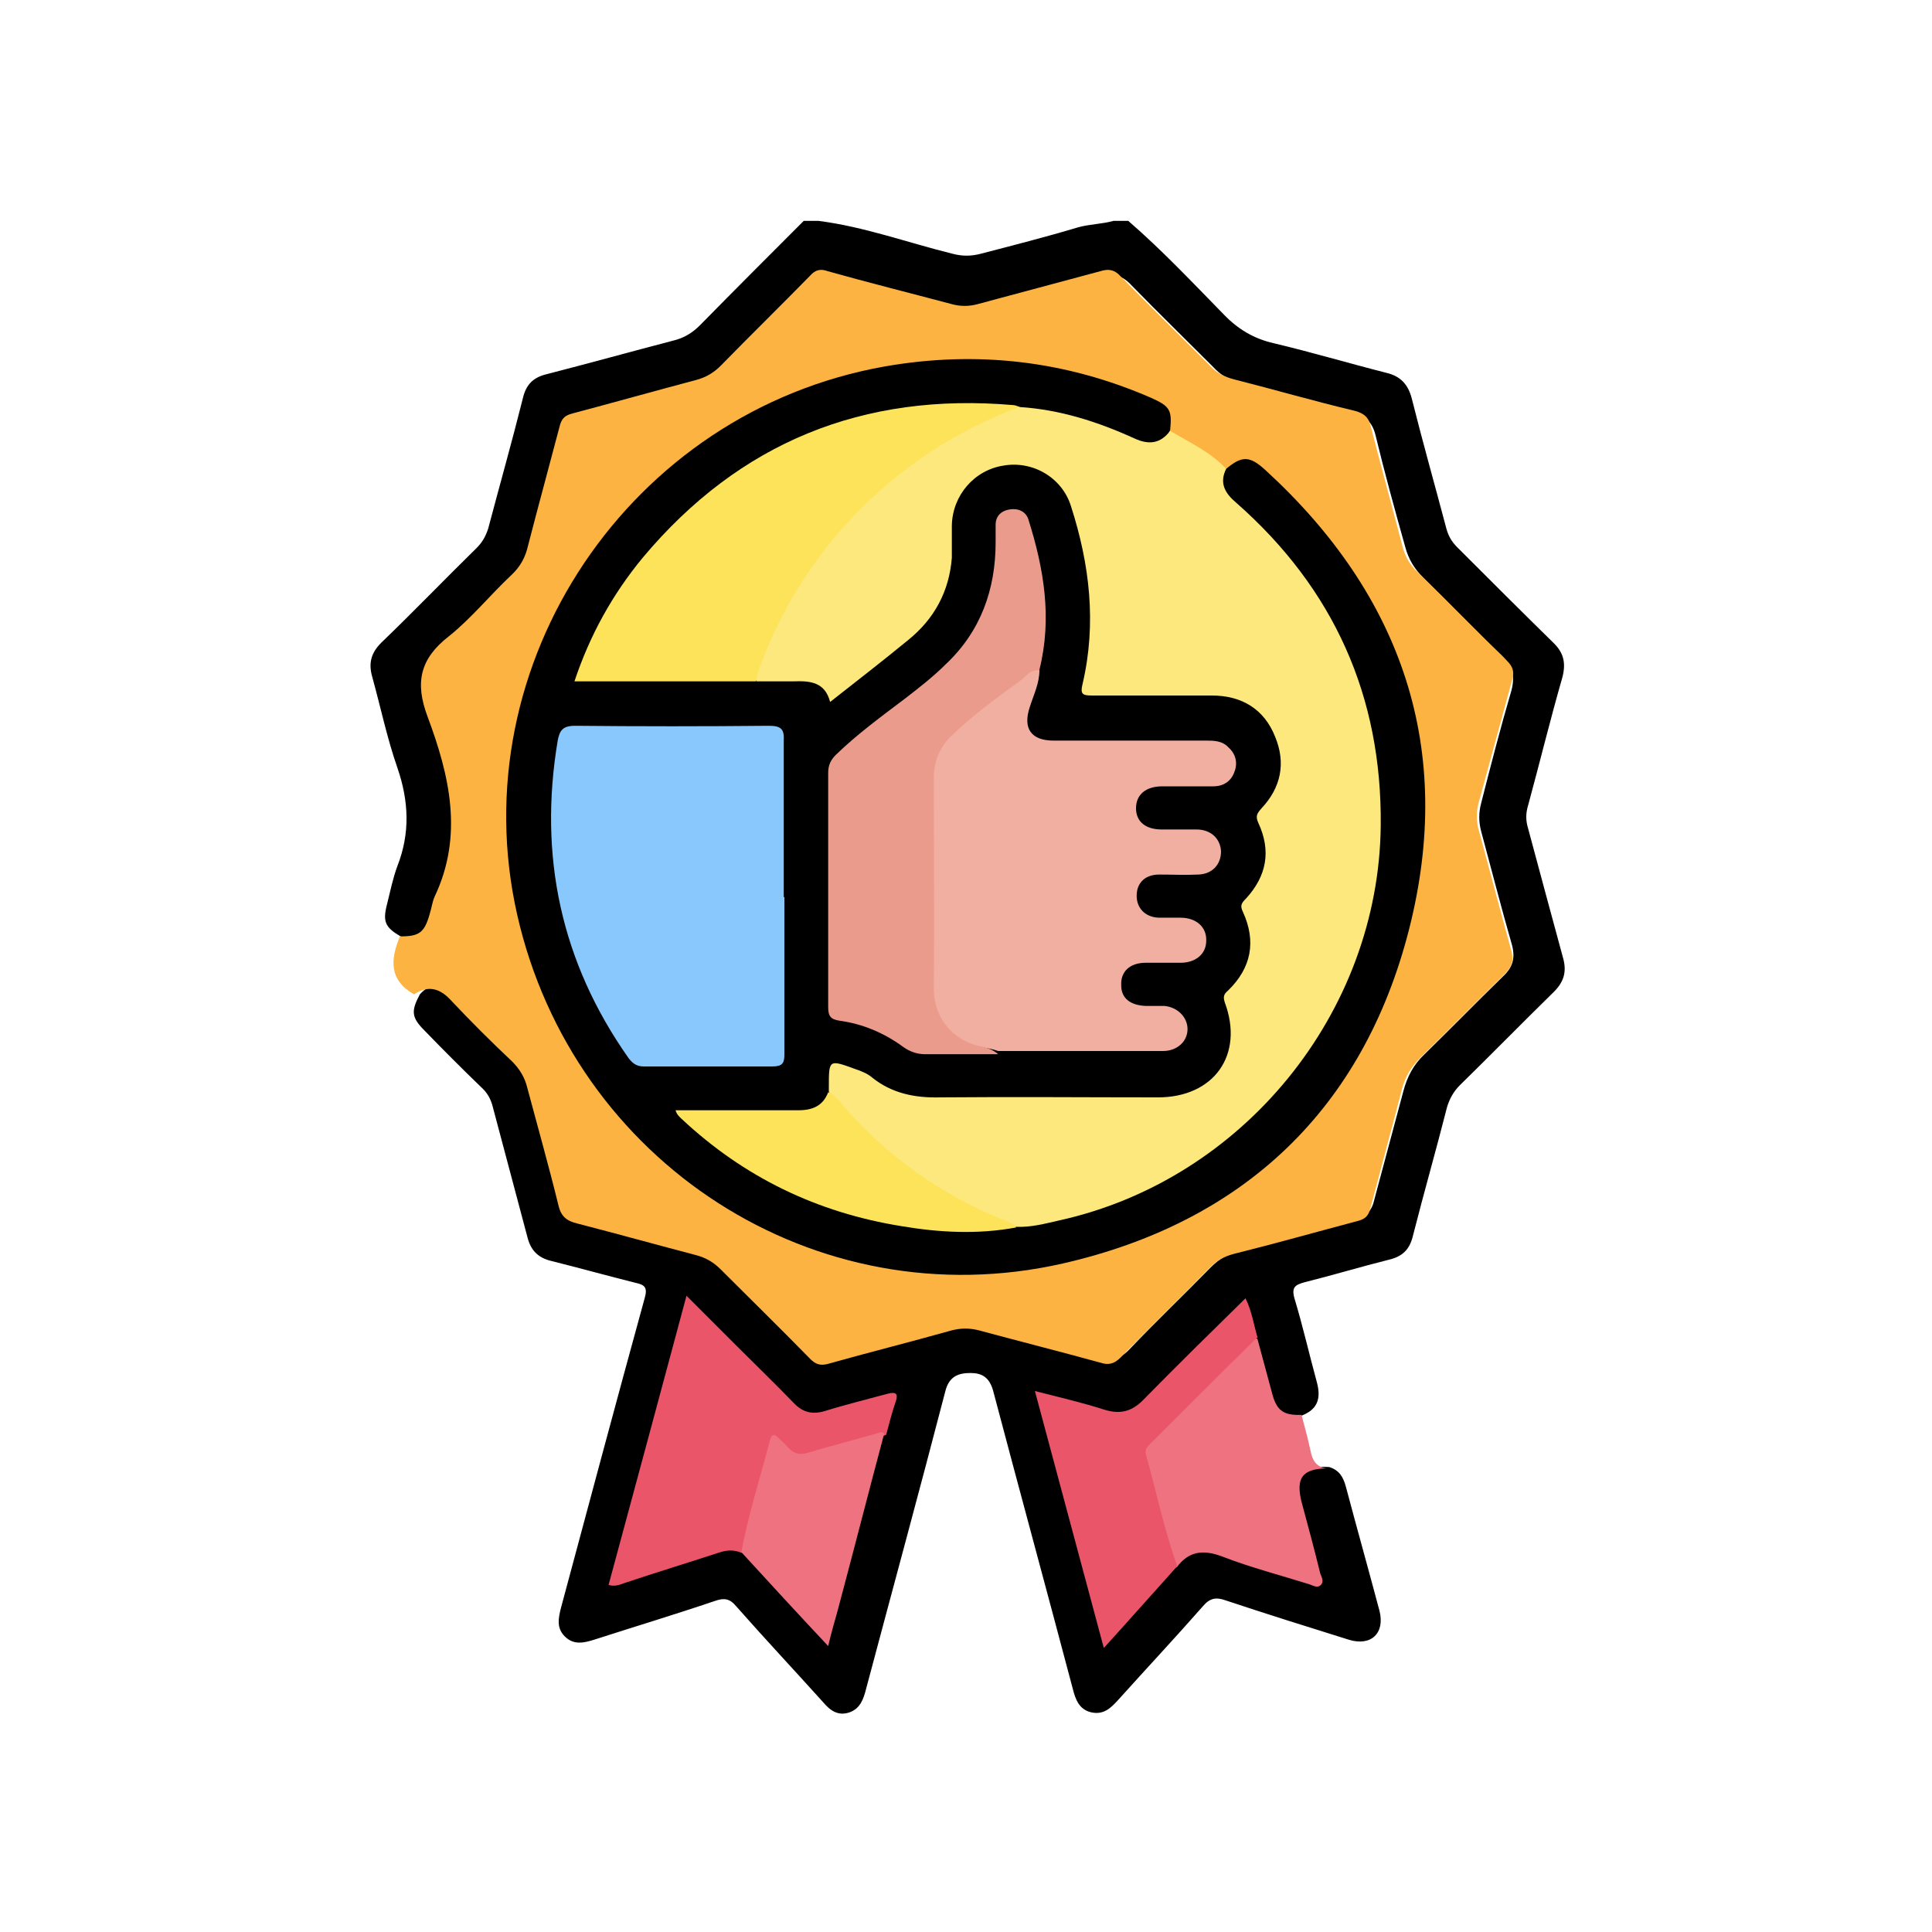
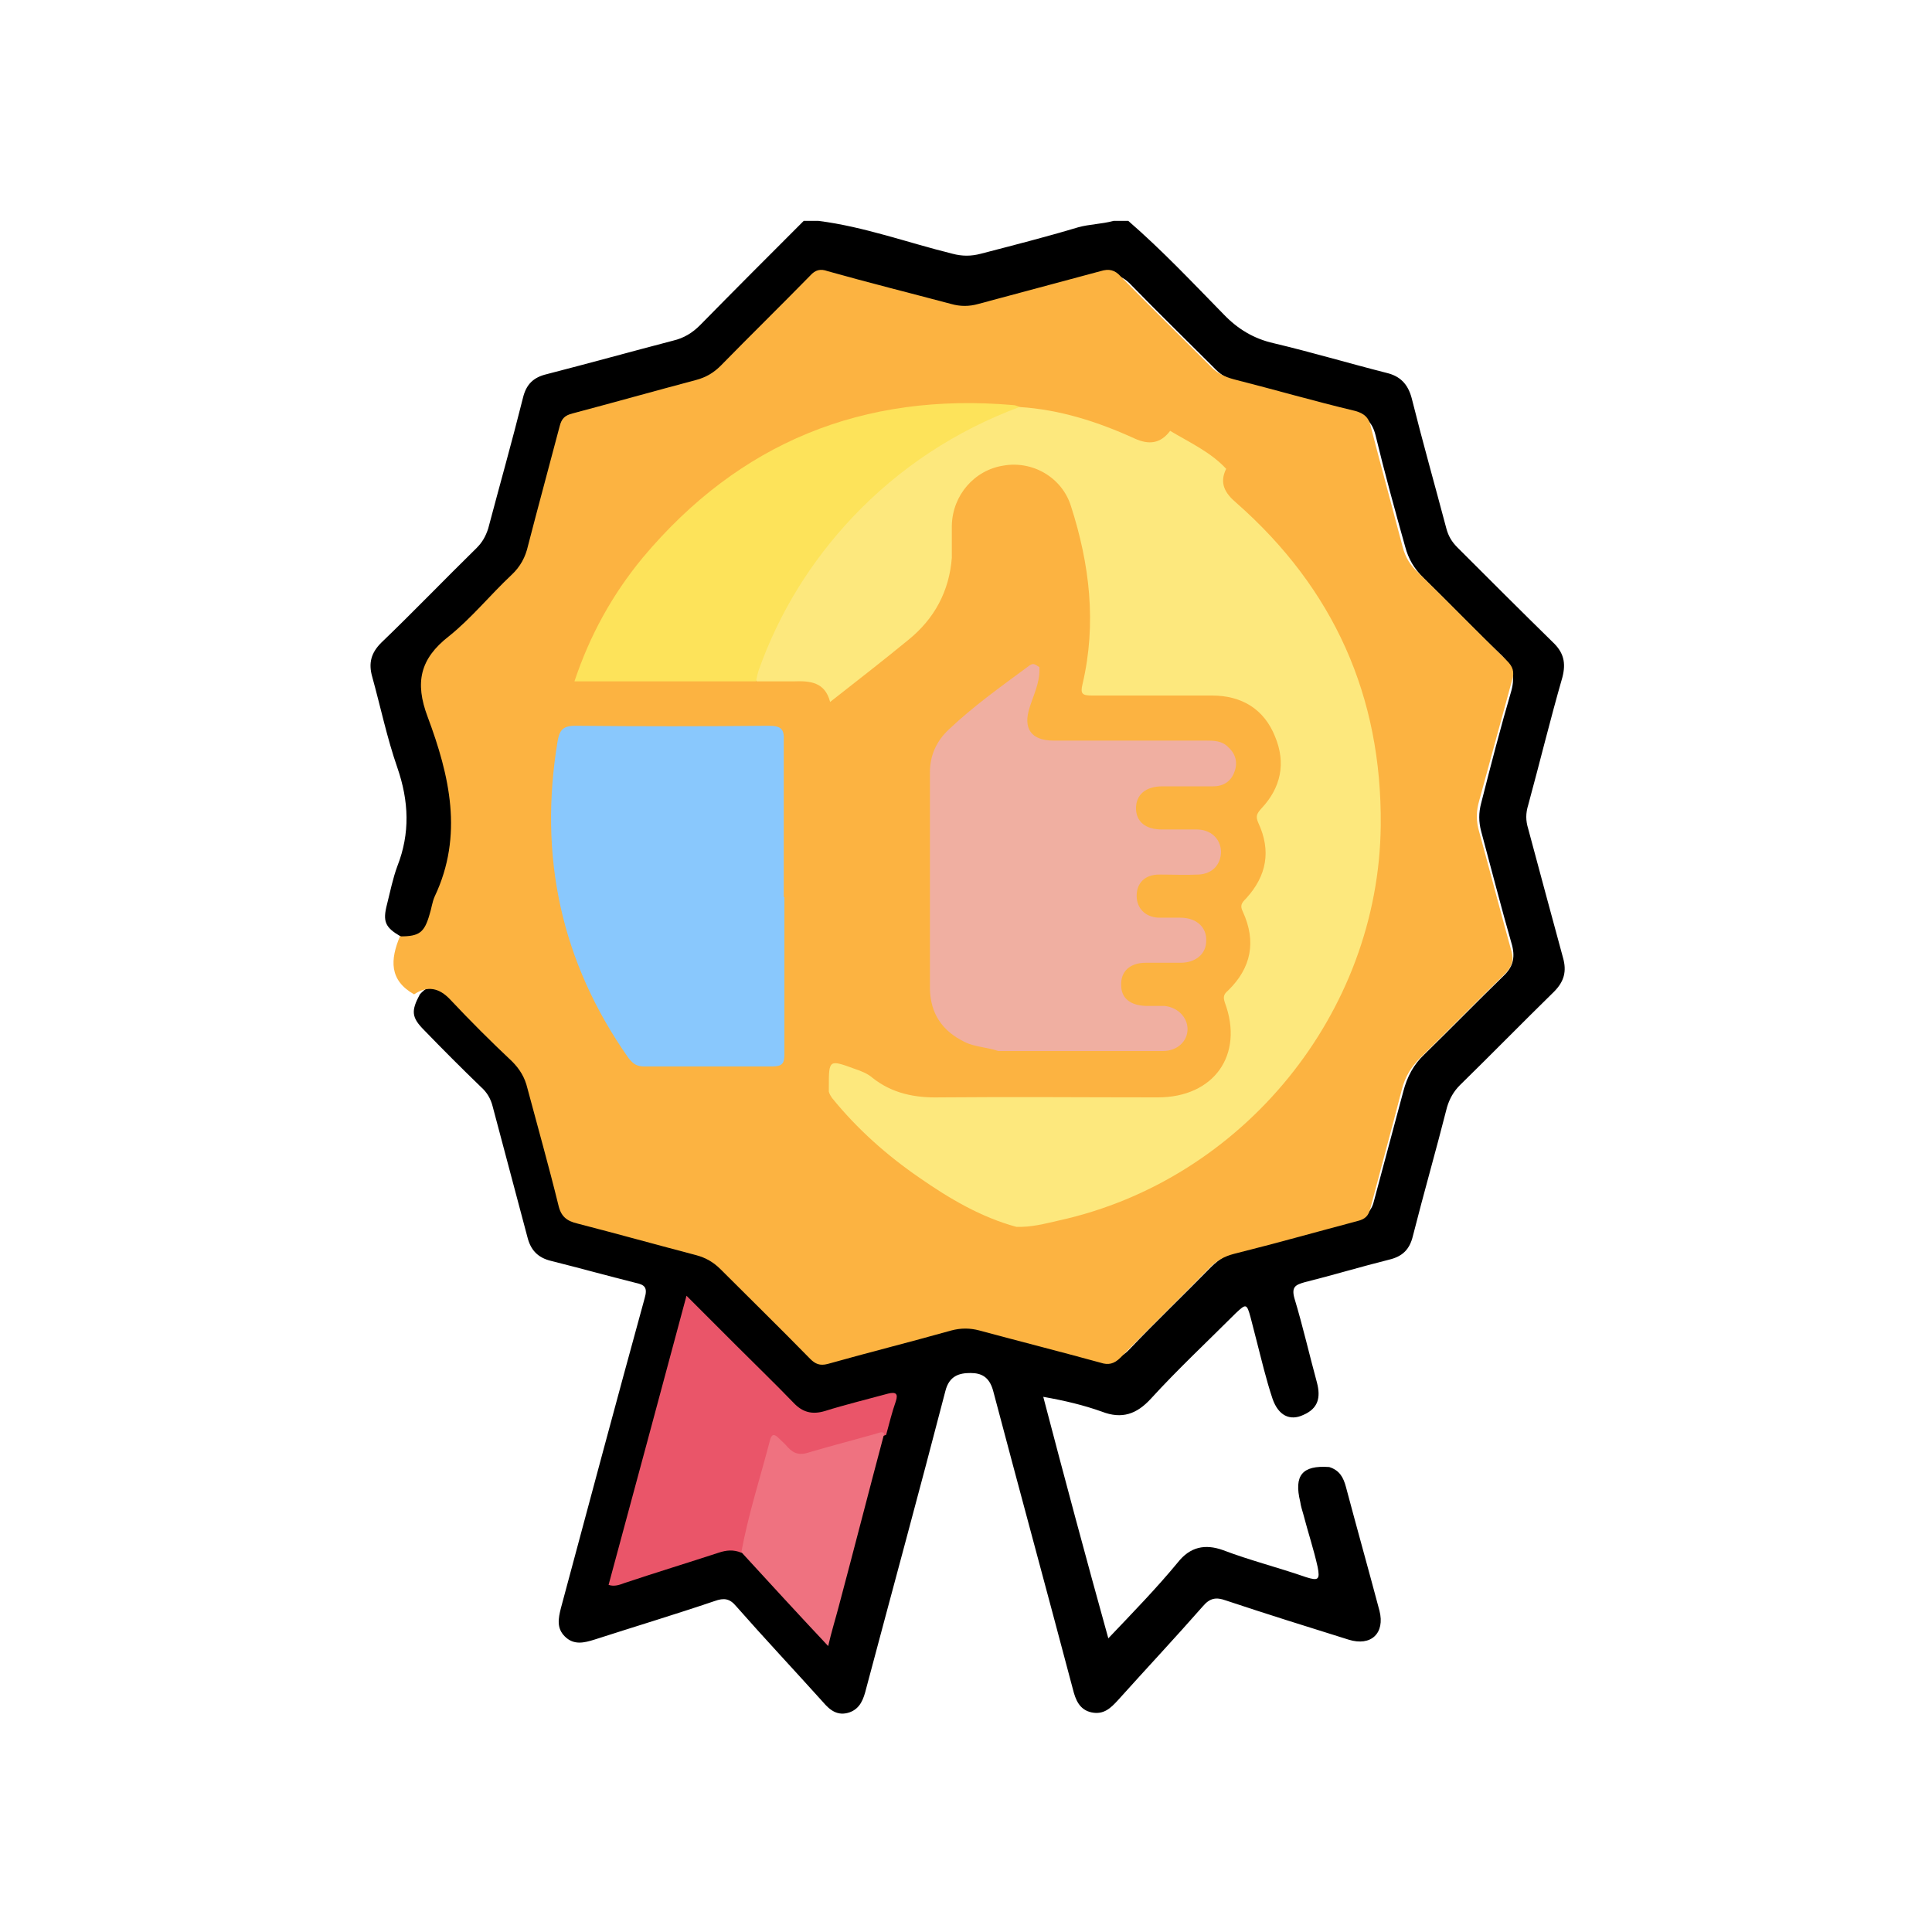
<svg xmlns="http://www.w3.org/2000/svg" id="Layer_1" data-name="Layer 1" version="1.1" viewBox="0 0 300 300">
  <defs>
    <style>
      .cls-1 {
        fill: #fde35a;
      }

      .cls-1, .cls-2, .cls-3, .cls-4, .cls-5, .cls-6, .cls-7, .cls-8, .cls-9 {
        stroke-width: 0px;
      }

      .cls-2 {
        fill: #fcb341;
      }

      .cls-3 {
        fill: #000;
      }

      .cls-4 {
        fill: #ea5569;
      }

      .cls-5 {
        fill: #ea9b8c;
      }

      .cls-6 {
        fill: #ef7280;
      }

      .cls-7 {
        fill: #f0afa1;
      }

      .cls-8 {
        fill: #89c8fd;
      }

      .cls-9 {
        fill: #fde87d;
      }
    </style>
  </defs>
  <path class="cls-3" d="M62.2,145.4c-2.4-1.4-2.8-2.3-2.1-5,.5-2,.9-4,1.6-5.9,2-5.1,1.8-10.1,0-15.3-1.6-4.6-2.6-9.4-3.9-14.1-.6-2.1-.2-3.7,1.4-5.3,5-4.8,9.8-9.8,14.8-14.7.9-.9,1.4-1.8,1.8-3,1.8-6.8,3.7-13.5,5.4-20.3.5-2.1,1.6-3.2,3.7-3.7,6.6-1.7,13.1-3.5,19.6-5.2,1.7-.4,3-1.2,4.2-2.4,5.3-5.4,10.7-10.8,16.1-16.2.8,0,1.5,0,2.3,0,7.1.9,13.9,3.4,20.8,5.1,1.5.4,2.9.4,4.4,0,5-1.3,10.1-2.6,15.1-4.1,1.8-.5,3.7-.5,5.5-1h2.3c5.2,4.5,10,9.6,14.8,14.5,2.2,2.3,4.7,3.8,7.8,4.5,5.9,1.4,11.6,3.1,17.5,4.6,2.1.5,3.3,1.7,3.9,3.9,1.7,6.8,3.6,13.5,5.4,20.3.3,1.1.8,2,1.7,2.9,4.9,4.9,9.8,9.8,14.8,14.7,1.7,1.6,2.1,3.2,1.5,5.5-1.9,6.6-3.5,13.2-5.3,19.8-.4,1.3-.4,2.4,0,3.7,1.8,6.7,3.6,13.4,5.4,20,.6,2.1.2,3.7-1.4,5.3-4.9,4.8-9.7,9.7-14.6,14.5-1,1-1.6,2.1-2,3.4-1.7,6.7-3.6,13.3-5.3,20-.5,2.1-1.6,3.2-3.7,3.7-4.4,1.1-8.7,2.4-13.1,3.5-1.4.4-2.1.7-1.6,2.5,1.3,4.3,2.3,8.7,3.5,13.1.6,2.3.2,4-2.1,5-2.1,1-3.9.1-4.8-2.5-1-3-1.7-6-2.5-9.1-.3-1.2-.6-2.3-.9-3.5-.6-2.2-.7-2.2-2.3-.7-4.4,4.4-9,8.7-13.2,13.3-2.2,2.4-4.5,3.2-7.6,2-2.8-1-5.7-1.7-9.1-2.3,3.3,12.6,6.6,24.9,10.1,37.5,3.9-4.1,7.5-7.8,10.8-11.8,1.9-2.4,4.2-2.9,7-1.9,4.2,1.6,8.6,2.7,12.9,4.2,1.9.6,2.2.4,1.8-1.6-.6-2.7-1.5-5.4-2.2-8.1-.2-.7-.4-1.3-.5-2-1-4.1.3-5.7,4.5-5.4,1.6.5,2.2,1.6,2.6,3.1,1.7,6.4,3.5,12.8,5.2,19.2.9,3.5-1.3,5.6-4.8,4.5-6.4-2-12.8-4-19.1-6.1-1.4-.5-2.4-.4-3.5.9-4.3,4.9-8.8,9.7-13.2,14.6-1.1,1.2-2.2,2.3-4.1,1.9-1.9-.4-2.5-2-2.9-3.6-4.1-15.5-8.3-30.9-12.4-46.4-.6-2.1-1.8-2.7-3.5-2.7-1.7,0-3.3.4-3.9,2.8-4,15.4-8.2,30.8-12.3,46.2-.4,1.6-.9,3.1-2.6,3.7-1.8.6-3-.3-4.1-1.6-4.5-5-9.1-9.9-13.5-14.9-1-1.2-1.9-1.3-3.3-.8-6.2,2.1-12.5,4-18.7,6-1.6.5-3.2.9-4.6-.5-1.3-1.3-1-2.8-.6-4.4,4.3-16,8.6-32.1,13-48.1.5-1.7,0-2.1-1.4-2.4-4.4-1.1-8.7-2.3-13.1-3.4-2.1-.5-3.2-1.7-3.7-3.7-1.8-6.8-3.6-13.5-5.4-20.3-.3-1.2-.9-2.2-1.8-3-3-2.9-5.9-5.8-8.8-8.8-2-2-2.1-3-.7-5.6,1.6-1.8,3.4-1.9,5.4-.1,2.2,1.9,4,4.2,6.2,6,4.4,3.7,7.1,8.2,8.1,13.9.7,4.1,2.2,8,3.1,12,.4,1.9,1.5,3,3.4,3.4,5.4,1.3,10.8,2.9,16.2,4.3,2.6.6,4.7,1.8,6.6,3.7,4,4.1,8.1,8.1,12.1,12.2,1.3,1.3,2.5,1.6,4.2,1.1,6-1.6,12-3.2,17.9-4.8,1.7-.5,3.4-.4,5.1,0,5.7,1.5,11.4,2.9,17.1,4.6,2,.6,3.4.3,4.8-1.2,4.1-4.3,8.4-8.4,12.6-12.7,1.4-1.4,2.9-2.3,4.8-2.8,5.8-1.5,11.7-3.1,17.5-4.6,1.8-.5,2.7-1.3,3.1-3.1,1.5-5.6,3-11.2,4.5-16.8.6-2.3,1.6-4.2,3.3-5.8,4.1-4,8.1-8.1,12.2-12.1,1.5-1.4,1.9-2.8,1.4-4.8-1.7-5.9-3.2-11.8-4.8-17.7-.4-1.5-.4-2.9,0-4.4,1.5-5.9,3-11.7,4.7-17.5.6-2.3.1-3.8-1.5-5.4-4.2-4-8.1-8.1-12.2-12.1-1.4-1.4-2.3-2.9-2.8-4.8-1.6-5.7-3.2-11.5-4.6-17.3-.5-2-1.5-3-3.5-3.5-5.9-1.5-11.8-3.1-17.7-4.7-1.6-.4-2.9-1.2-4-2.4-4.3-4.3-8.6-8.5-12.8-12.8-1.5-1.6-3-1.8-5-1.2-5.7,1.7-11.5,3.2-17.3,4.7-1.8.5-3.5.4-5.3,0-5.6-1.5-11.3-2.9-16.8-4.5-2.2-.6-3.7-.1-5.2,1.5-3.9,4.1-8,8-12,12.1-1.6,1.7-3.6,2.7-5.8,3.3-5.7,1.5-11.4,3-17.1,4.6-1.6.4-2.4,1.2-2.9,2.8-1.5,5.8-3.1,11.5-4.6,17.3-.6,2.2-1.6,4-3.2,5.6-4.1,3.9-8,8.1-12.1,11.9-1.7,1.6-2.1,3.2-1.4,5.4,1.7,5.6,3.1,11.4,4.7,17,.5,1.7.5,3.2,0,4.9-1.2,4.4-2.2,8.8-3.6,13.1-.9,2.9-2.6,3.9-4.9,3Z" />
  <path class="cls-2" d="M62.2,145.4c2.9,0,3.7-.6,4.5-3.4.3-.9.4-1.9.8-2.8,4.5-9.5,2.3-18.8-1.1-27.9-2-5.3-1.2-9,3.3-12.5,3.5-2.8,6.4-6.4,9.7-9.5,1.4-1.3,2.2-2.8,2.6-4.6,1.6-6.2,3.3-12.4,4.9-18.5.3-1.2.8-1.7,2-2,6.4-1.7,12.8-3.5,19.2-5.2,1.5-.4,2.7-1.1,3.8-2.2,4.6-4.7,9.3-9.3,13.9-14,.8-.9,1.6-1.1,2.7-.7,6.4,1.8,12.8,3.4,19.2,5.1,1.4.4,2.8.4,4.2,0,6.3-1.7,12.7-3.4,19-5.1,1.3-.4,2.2-.2,3.1.8,4.6,4.7,9.3,9.3,13.9,13.9,1,1.1,2.2,1.7,3.7,2.1,6.3,1.6,12.5,3.4,18.8,4.9,1.5.4,2.2,1.1,2.5,2.6,1.6,6.2,3.3,12.4,4.9,18.5.4,1.6,1.2,2.9,2.4,4,4.6,4.5,9.2,9.2,13.8,13.7.9.9,1.2,1.7.8,3-1.7,6.2-3.4,12.5-5.1,18.7-.5,1.7-.5,3.2,0,4.9,1.7,6.2,3.3,12.4,5,18.5.4,1.4.1,2.3-.9,3.4-4.5,4.4-8.9,8.9-13.3,13.2-1.4,1.4-2.3,2.9-2.8,4.8-1.6,6.2-3.3,12.4-4.9,18.5-.3,1.2-.8,1.7-2,2-6.4,1.7-12.8,3.5-19.2,5.1-1.5.4-2.6,1-3.7,2.1-4.6,4.7-9.3,9.3-13.9,14-1,1-1.9,1.2-3.1.8-6.2-1.7-12.5-3.3-18.8-5-1.5-.4-2.9-.4-4.4,0-6.4,1.8-12.8,3.4-19.2,5.2-1.2.3-1.9,0-2.7-.8-4.6-4.7-9.3-9.3-13.9-13.9-1.1-1.1-2.3-1.8-3.8-2.2-6.1-1.6-12.2-3.3-18.4-4.9-1.7-.4-2.6-1.1-3-2.9-1.5-6.1-3.2-12.1-4.8-18.1-.4-1.7-1.2-3-2.4-4.2-3.3-3.1-6.5-6.3-9.6-9.6-1.7-1.8-3.5-2.2-5.6-.8-3.9-2.2-3.7-5.4-2.2-9Z" />
-   <path class="cls-6" d="M195.2,207.7c.8,3,1.6,5.9,2.4,8.9.7,2.5,1.8,3.2,4.5,3.1.5,1.9,1,3.7,1.4,5.6.3,1.5.9,2.5,2.5,2.7-3.8.1-4.8,1.5-3.9,5.2,1,3.7,2,7.4,2.9,11.1.2.6.7,1.3,0,1.9-.5.4-1.1,0-1.7-.2-4.5-1.4-9.1-2.6-13.5-4.3-2.9-1.1-5.2-.9-7.1,1.7-1-.4-1.2-1.3-1.4-2.2-1.2-4.6-2.4-9.2-3.7-13.7-.5-1.6-.1-2.9,1.1-4.1,4.8-4.8,9.6-9.6,14.4-14.3.6-.6,1.1-1.3,2.1-1.2Z" />
  <path class="cls-4" d="M115.1,241.1c-1.2-.5-2.3-.4-3.5,0-4.9,1.6-9.8,3.1-14.6,4.7-.8.3-1.6.6-2.5.3,4-14.8,8-29.6,12.1-44.9,2.9,2.9,5.4,5.4,8,8,2.9,2.9,5.8,5.7,8.6,8.6,1.4,1.5,2.9,1.9,4.9,1.3,3.2-1,6.5-1.8,9.8-2.7,1.2-.3,1.6,0,1.2,1.2-.6,1.7-1,3.4-1.5,5.2-3.9,1.5-7.9,2.4-11.9,3.4-1.6.4-2.8-.3-3.8-1.4-1.1-1.1-1.6-.7-1.9.6-1.2,4.5-2.4,9-3.7,13.5-.2.8-.3,1.6-1,2.2Z" />
-   <path class="cls-4" d="M195.2,207.7c-5.6,5.5-11.1,11-16.7,16.6-.5.5-.8,1-.5,1.8,1.6,5.7,2.8,11.5,4.8,17.1-3.7,4.1-7.4,8.3-11.4,12.7-3.6-13.4-7.1-26.5-10.7-39.9,3.9,1,7.4,1.8,10.8,2.9,2.6.8,4.4.2,6.2-1.7,5.1-5.2,10.3-10.3,15.7-15.6,1,2,1.3,4.2,1.9,6.2Z" />
  <path class="cls-6" d="M115.1,241.1c1.1-6,3-11.8,4.5-17.6.3-1,.8-.7,1.3-.2.5.5,1,.9,1.4,1.4,1,1.1,2,1.3,3.4.8,3.4-1,6.9-1.9,10.4-2.9.4-.1.9-.4,1.2,0-2.4,9-4.7,18-7.1,27-.5,1.9-1.1,3.8-1.6,6-4.7-5-9.1-9.8-13.5-14.6Z" />
-   <path class="cls-3" d="M190.4,72.8c2.4-2,3.6-2.1,6.1.2,21.3,19.5,29.4,43.4,22.3,71.3-7.1,27.9-25.7,45.5-53.8,51.9-38.4,8.7-76-15.7-84.7-54.2-8.8-39,17.5-78.1,57.1-85.1,14.3-2.5,28.1-.9,41.4,4.9,2.9,1.3,3.2,1.9,2.9,5-1.1,2.3-2.4,2.9-4.9,2-2.8-1-5.5-2.3-8.5-3.1-3.3-.9-6.7-1.8-10.1-2.1-8.4-1.3-16.7-.6-24.8,1.7-20,5.6-33.9,18.1-42.3,36.9-1.2,2.6-1,2.9,1.9,2.9,8.2,0,16.3,0,24.5,0,2,0,3.9,0,5.9,0,1.8,0,3.5.3,4.7,1.7.6.7,1.3.9,2,.3,4.3-3.5,9-6.4,12.7-10.5,3.4-3.8,4.5-8.3,4.3-13.2,0-3.2.5-6.1,2.8-8.5,5.3-5.5,14.2-3.8,16.7,3.5,3,8.4,3.9,17,2.4,25.8-.6,3.2-.6,3.2,2.8,3.2,5.2,0,10.4,0,15.6,0,3.7,0,7,1.3,9.4,4.3,3.2,3.9,3.3,9.4.1,13.4-.9,1.2-1.3,2.2-.8,3.7,1.4,3.6.8,7-1.5,10.1-1,1.3-1.3,2.6-.7,4.2,1.3,3.7.5,7-1.9,10-1.1,1.3-1.4,2.5-.8,4.1,2.2,6-2.5,14-10.8,14-12.2,0-24.3,0-36.5,0-2.9,0-5.5-.9-7.9-2.5-1.4-.9-2.8-1.7-4.5-2.1-2-.5-2.2-.4-2.4,1.7,0,.5,0,.9-.2,1.3-.8,2.5-2.6,3.5-5.2,3.4-5.1,0-10.1,0-15.2,0-.7,0-1.5-.2-2.4.3,14.6,13.3,31.7,18.7,51.2,16.8,14.8-1.7,27.5-8,37.9-18.5,10.3-10.4,16.4-22.9,17.9-37.4,2.2-22.3-5.2-40.9-22-55.7-2.2-2-2.5-3.6-1-5.6Z" />
  <path class="cls-9" d="M158.3,63.2c6.3.4,12.2,2.3,17.9,4.9,2.2,1,4,.8,5.5-1.2,3,1.8,6.3,3.3,8.7,5.9-1.1,2.2-.2,3.8,1.6,5.3,15.1,13.3,22.6,30,22.4,50.1-.3,29.1-21.4,55-49.9,61.3-2.2.5-4.4,1.1-6.7,1-5.5-1.5-10.4-4.4-15-7.6-5.1-3.5-9.7-7.6-13.6-12.4-.2-.3-.4-.6-.5-1,0-.2,0-.5,0-.7,0-4.3,0-4.3,4.1-2.8.9.3,1.9.7,2.6,1.3,3.1,2.5,6.7,3.2,10.6,3.1,11.3-.1,22.5,0,33.8,0,8.7,0,13.4-6.6,10.4-14.7-.3-.9-.2-1.3.5-1.9,3.6-3.5,4.4-7.6,2.3-12.2-.5-1-.2-1.4.5-2.1,3.2-3.5,3.9-7.4,1.9-11.7-.5-1.1-.2-1.5.5-2.3,3-3.2,3.8-7,2.1-11.1-1.7-4.3-5.2-6.4-9.8-6.4-6.2,0-12.4,0-18.6,0-1.5,0-1.9-.2-1.5-1.8,2.2-9.4,1.1-18.6-1.8-27.6-1.4-4.5-6-7.1-10.5-6.3-4.5.7-7.9,4.6-8,9.3,0,1.7,0,3.3,0,5-.4,5.2-2.7,9.5-6.8,12.8-3.9,3.2-7.9,6.3-12.1,9.6-.8-3.1-3.1-3.3-5.7-3.2-1.9,0-3.8,0-5.7,0-.7-.9-.2-1.7,0-2.6,2.8-7.3,6.6-14,11.6-20,7.2-8.6,15.9-15,26.3-19.4,1-.4,1.9-.8,3-.6Z" />
  <path class="cls-7" d="M161.4,104.1c0,2-.9,3.8-1.5,5.7-1.1,3.3.2,5.2,3.7,5.2,7.9,0,15.7,0,23.6,0,1.3,0,2.6,0,3.6,1.1,1.1,1,1.4,2.4.9,3.7-.5,1.5-1.7,2.3-3.3,2.3-2.6,0-5.3,0-7.9,0-2.6,0-4.1,1.3-4.1,3.4,0,2.1,1.5,3.3,4,3.3,1.8,0,3.6,0,5.4,0,2.2,0,3.7,1.4,3.8,3.4,0,2-1.3,3.5-3.5,3.6-2,.1-4.1,0-6.1,0-2.2,0-3.5,1.3-3.5,3.3,0,1.9,1.3,3.3,3.4,3.4,1.1,0,2.3,0,3.4,0,2.5,0,4.1,1.5,4,3.6,0,2-1.6,3.4-4,3.4-1.8,0-3.6,0-5.4,0-2.5,0-3.9,1.4-3.8,3.5,0,2,1.4,3.1,3.8,3.2,1,0,2,0,2.9,0,2.1.2,3.6,1.8,3.6,3.6,0,1.9-1.6,3.4-3.8,3.4-8.5,0-17.1,0-25.6,0-1.7-.6-3.6-.6-5.2-1.4-3.5-1.7-5.3-4.4-5.4-8.2,0-11.2,0-22.5,0-33.7,0-2.7,1.1-4.9,2.9-6.6,3.8-3.6,8-6.6,12.2-9.7.9-.7,1-.6,1.9,0Z" />
  <path class="cls-8" d="M121.8,139.3c0,8.1,0,16.3,0,24.4,0,1.4-.3,1.9-1.9,1.9-6.6,0-13.3,0-19.9,0-1.1,0-1.7-.4-2.4-1.3-10.5-14.9-14-31.4-11-49.3.3-1.6.8-2.3,2.7-2.3,10,.1,20.1.1,30.1,0,2,0,2.4.6,2.3,2.4,0,8.1,0,16.1,0,24.2Z" />
-   <path class="cls-5" d="M161.4,104.1c-1.5-.2-2.1,1-3.1,1.7-3.6,2.6-7.3,5.3-10.5,8.4-1.9,1.8-2.8,4-2.8,6.6,0,10.9.1,21.9,0,32.8,0,4.3,2.8,7.8,6.9,8.8,1.1.2,2.2.5,3.1,1.3-3.8,0-7.5,0-11.3,0-1.3,0-2.4-.4-3.4-1.1-3-2.2-6.3-3.6-9.9-4.1-1.4-.2-1.8-.7-1.8-2.1,0-12.1,0-24.3,0-36.4,0-1.2.4-2,1.2-2.8,3.3-3.2,7-5.9,10.7-8.7,2.2-1.7,4.4-3.4,6.4-5.4,5.4-5.1,7.7-11.6,7.7-18.9,0-.9,0-1.8,0-2.7,0-1.4.9-2.2,2.2-2.4,1.3-.2,2.5.3,2.9,1.6,2.4,7.6,3.7,15.3,1.7,23.3Z" />
  <path class="cls-1" d="M158.3,63.2c-9.9,3.7-18.6,9.4-25.9,17.1-6.5,6.9-11.4,14.8-14.6,23.8-.2.6-.3,1.2-.4,1.7-9.3,0-18.7,0-28.2,0,2.4-7.2,5.9-13.5,10.6-19.2,15-17.9,34.2-25.7,57.5-23.7.4,0,.7.2,1.1.3Z" />
-   <path class="cls-1" d="M128.6,169.6c1.1.5,1.8,1.4,2.5,2.3,7,8,15.5,13.9,25.4,17.8.5.2,1,.4,1.3.9-5.9,1.1-11.9.8-17.8-.2-13.1-2.1-24.5-7.6-34.2-16.7-.3-.3-.7-.6-.9-1.3h6.2c4.3,0,8.6,0,12.9,0,2.2,0,3.8-.7,4.6-2.8Z" />
</svg>